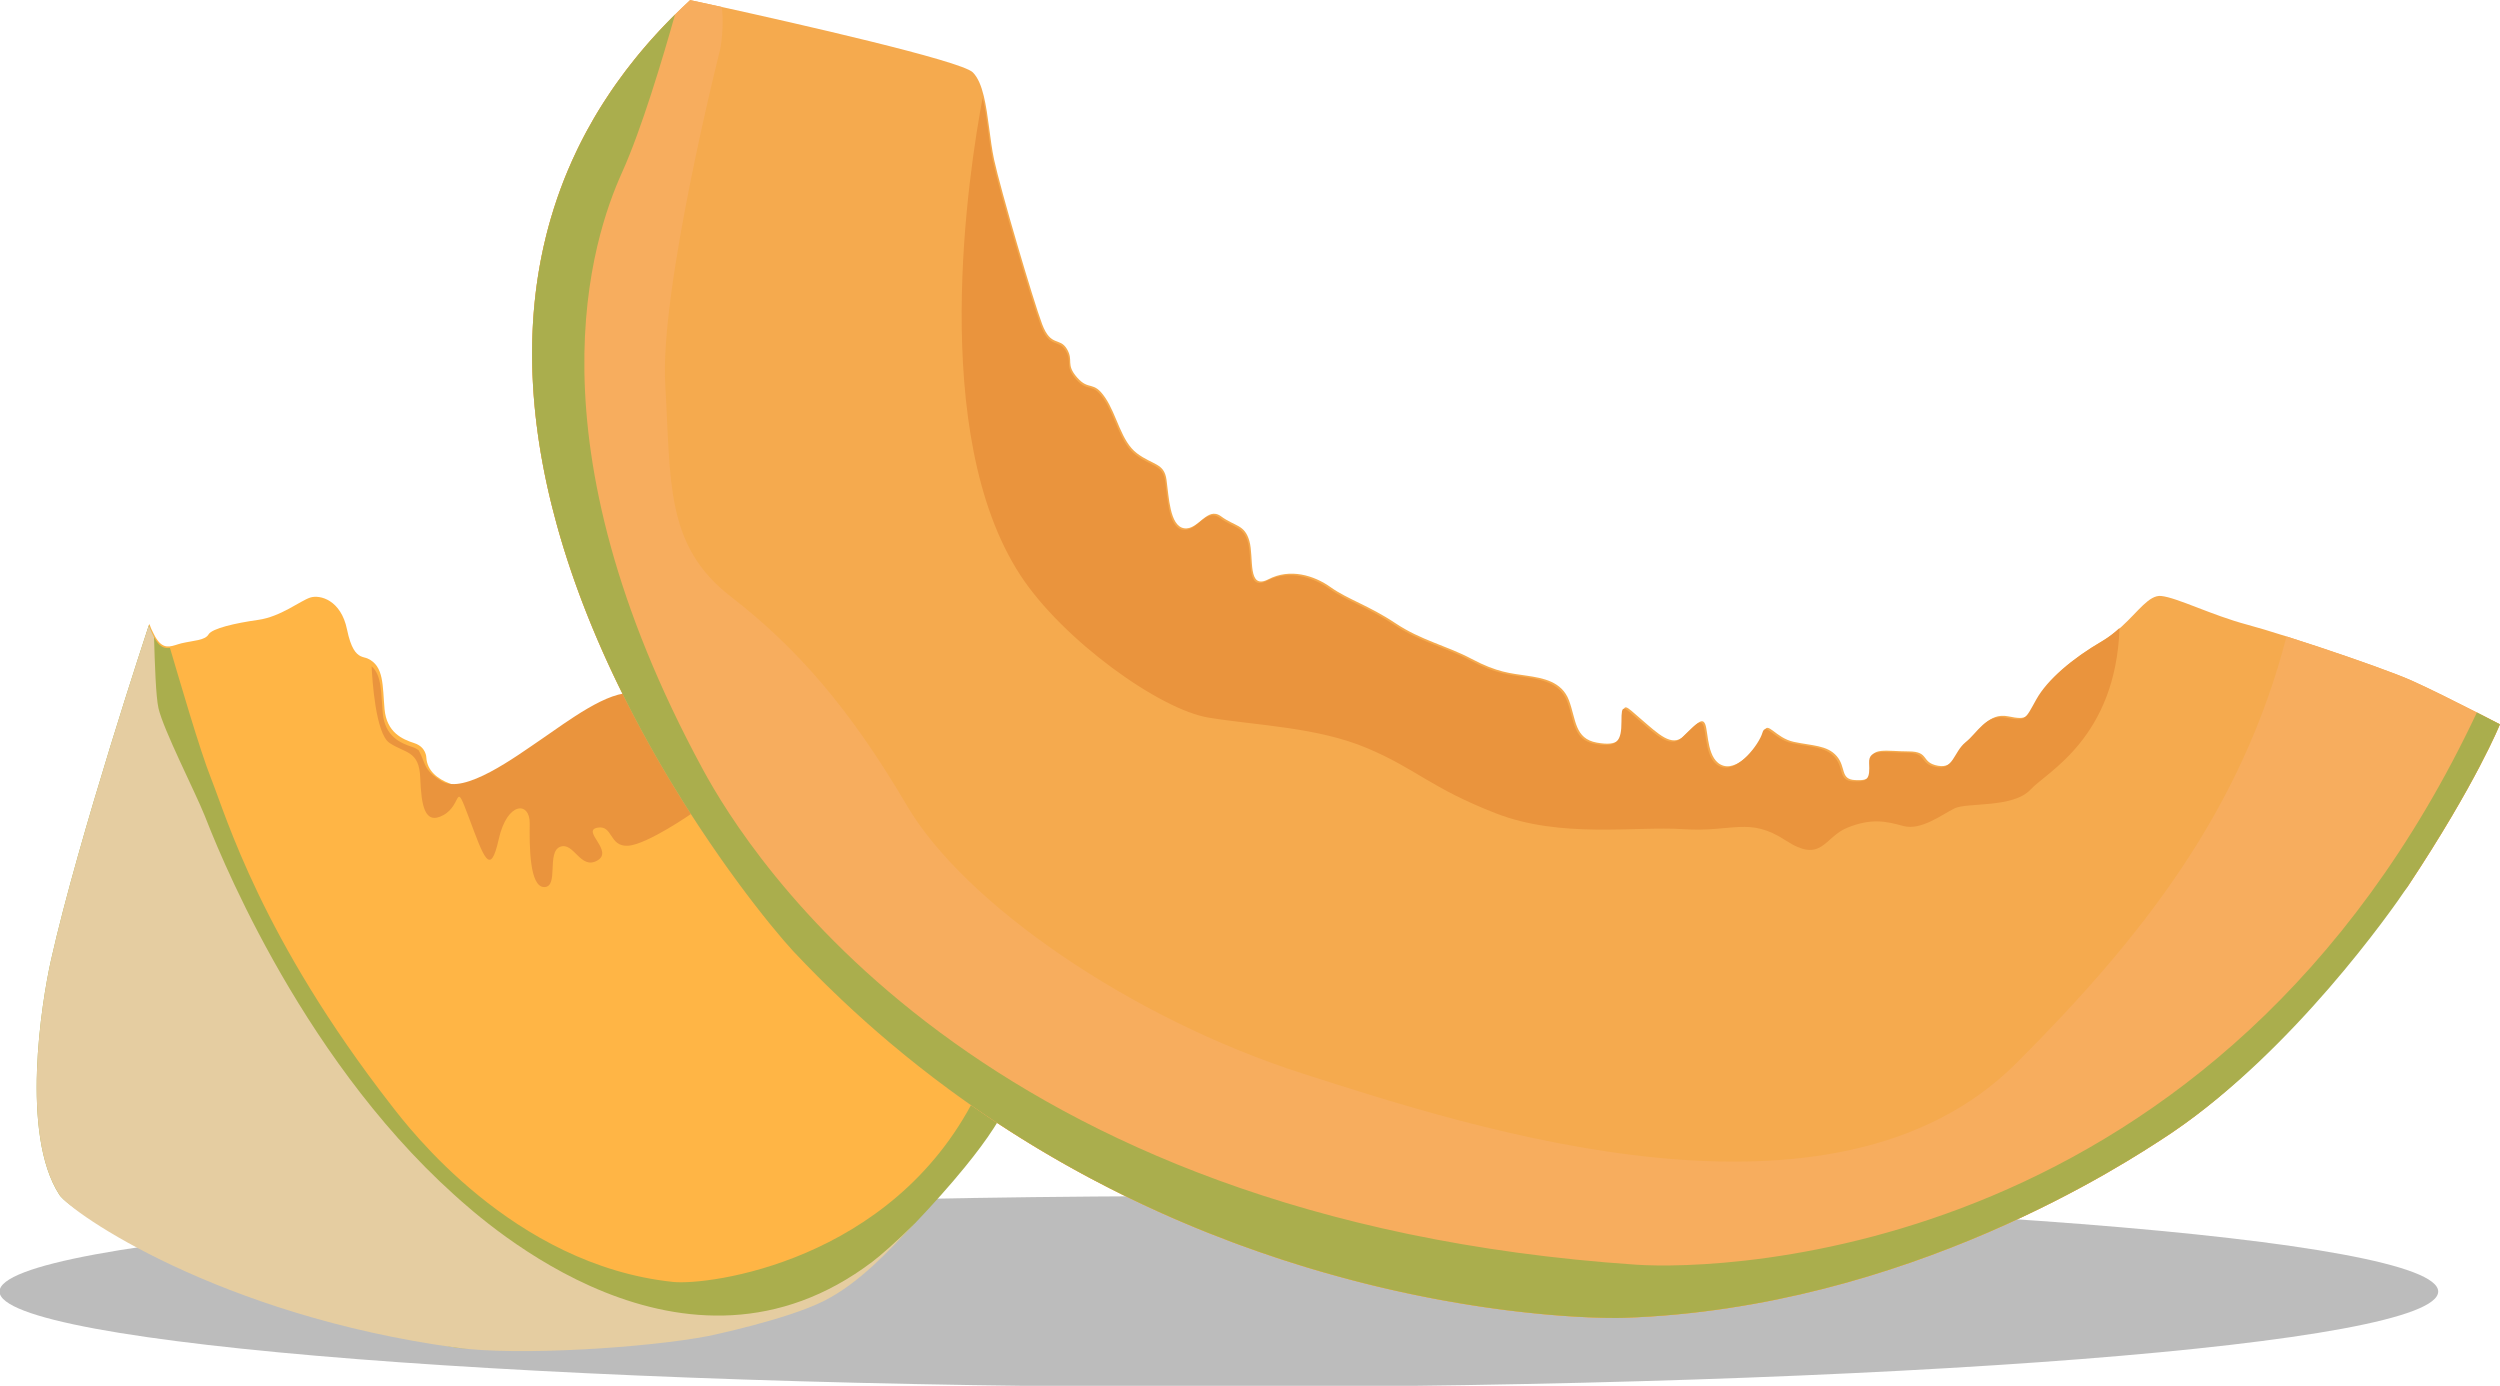
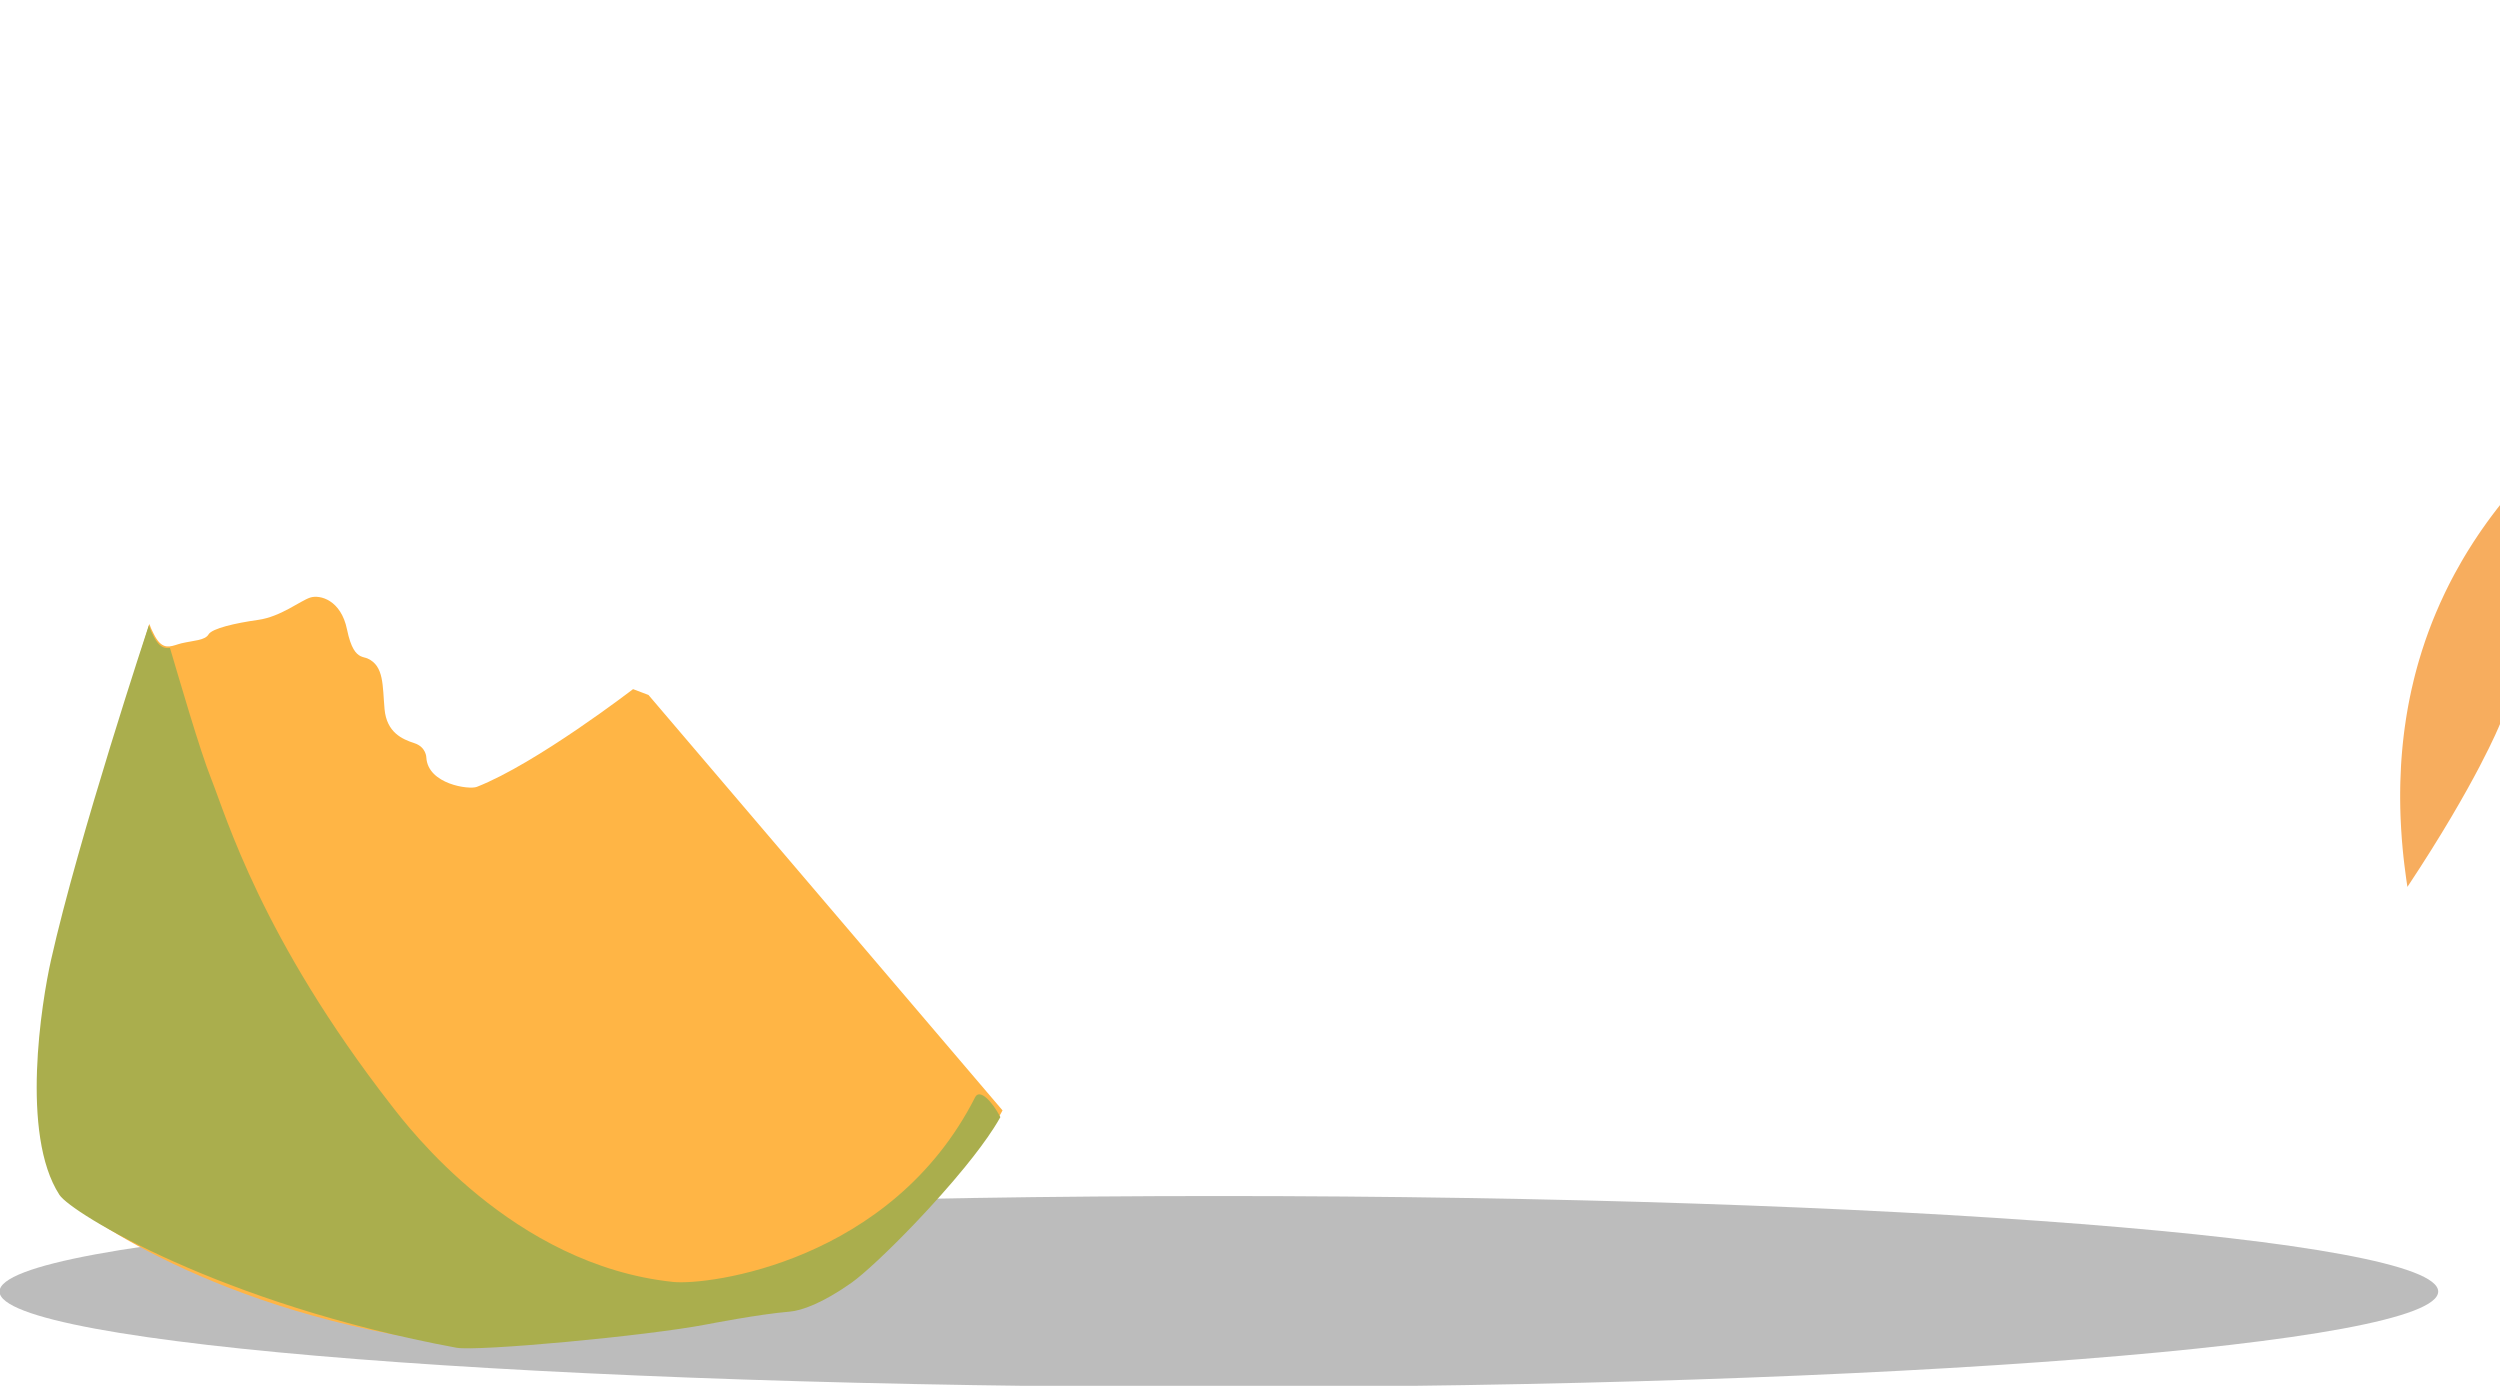
<svg xmlns="http://www.w3.org/2000/svg" width="5284.2" height="2929.1" version="1.1" viewBox="0 0 5284.2 2929.1">
  <g transform="matrix(1.333 0 0 -1.333 -691.24 4797.9)">
    <g transform="scale(.269)">
      <path d="m16300 5767.2c0-310.93-3217.9-563.02-7187.5-563.02-3969.6 0-7187.5 252.09-7187.5 563.02 0 310.94 3217.9 562.99 7187.5 562.99 3969.6 0 7187.5-252.05 7187.5-562.99" fill="#bcbcbc" />
    </g>
    <g transform="scale(.163)">
      <path d="m12934 11280c-4.8-9.2-9.7-18.5-14.9-27.9-18.4-33.4-39.6-68.6-63.2-105.4-74.5-116.2-172.9-247.4-283.6-383.1-148-181.6-318.1-371.2-482.2-543.3-258.6-270.78-502.5-498.38-623.7-583.66-279.1-196.37-482-269.38-599.4-279.01-299.2-24.72-806.2-124.05-806.2-124.05-589.09-113.67-2233.6-252.08-2439.2-227.41-2315.1 277.9-3751.4 1312.8-3865.3 1488.3-382.48 589.1-119 1886.6-28.73 2289.3 268.72 1198.8 907.56 3228.6 907.56 3228.6 15.92-48.9 23.5-59.3 39.01-91.6 20.02-41.7 39.72-70.7 59.33-90.6 32.15-32.3 64.14-39.8 97.02-36.8 37.62 3.6 76.37 20.8 117.76 30.7 117.12 27.4 227.42 27.4 261.82 86.1 34.48 58.6 261.82 110.2 482.32 141.2 220.49 31 409.96 186 506.45 217.1 96.44 31 299.75-24.2 358.27-310.1 37.73-184.2 87.42-238.3 132.45-260 24.85-12 48.22-14 67.36-22.5 161.9-72.3 144.73-265.3 165.34-492.7 20.67-227.3 172.26-292.8 289.38-330.7 117.18-37.9 117.18-141.2 117.18-141.2 16.07-258.4 415.69-313.7 491.03-284.2 580.41 227.4 1519.8 950.8 1519.8 950.8l149.99-56.7 357.54-419.5 3056.9-3586.6 29.9-35.1" fill="#ffb545" />
    </g>
    <g transform="scale(.16)">
      <path d="m13155 11425c-18.7-33.9-40.2-69.8-64.3-107.2-75.8-118.3-175.8-251.9-288.5-390-150.7-184.7-323.8-377.7-490.9-552.8-263.1-275.6-511.3-507.26-634.6-594.04-284-199.85-490.6-274.15-610.1-283.95-304.4-25.1-820.4-126.24-820.4-126.24-599.5-115.62-2275.2-269.77-2482.3-231.44-2329.7 431.29-3817.8 1336-3933.7 1514.7-389.23 599.5-176.04 1914.8-84.18 2324.5 273.49 1220.1 970.32 3321.1 970.32 3321.1 16.21-49.8 33.97-86.5 51.29-118.7 55.85-103.5 104.02-111.7 157.93-106.7 88.43-296.5 294.72-1012.1 408.68-1297 147.25-368.2 494.86-1578.2 1788.1-3239.7 165.51-212.6 1199.2-1577.7 2787.4-1746 350.79-37.21 2166.8 197.17 2995.1 1830.1 43.9 86.7 164.7-33.9 250.3-196.6" fill="#aaae4d" />
    </g>
    <g transform="scale(.16)">
-       <path d="m11887 9991.8c78.8 59.54 240.8 200.44 424.3 383.64-263.1-275.6-550.5-594.04-905.5-772.85-370.1-186.36-1143.8-347.07-1143.8-347.07-599.5-115.69-1882.2-199.85-2498.1-115.75-2351.2 321.16-3817.8 1336-3933.7 1514.7-389.23 599.5-176.04 1914.8-84.18 2324.5 273.49 1220.1 970.32 3321.1 970.32 3321.1 16.21-49.8 35.5-85.8 51.29-118.7 7.61-270.4 18.33-589 43.37-701.7 47.29-213 362.9-828.3 457.55-1065s896.61-2340.2 2474.3-3760.2c308.05-277.2 2282.4-2072.1 4144.2-662.64" fill="#e5cda1" />
-     </g>
+       </g>
    <g transform="scale(.275)">
-       <path d="m16300 8912.1s-132.6-333.71-533.1-937.54c-113.5-122.36-658.3-939.25-1347.2-1409.7-5.5-3.82-11-7.53-16.5-11.24h-0.1c-11-7.46-22.1-14.8-33.2-22.04-204.1-132.94-1482.9-986.5-3118.9-1041.6-15.9-0.58-45.1-1.02-86-0.54-2.8 0.07-5.7 0.11-8.7 0.14-5.7 0.07-11.5 0.15-17.6 0.29-2.3 0.08-4.6 0.11-6.9 0.15h-0.5c-3.5 0.11-7 0.15-10.5 0.25-11.3 0.29-23.1 0.62-35.6 1.06h-0.3c-3.2 0.07-6.4 0.22-9.7 0.33-0.3 0-0.6 0.03-0.9 0.03-8.1 0.29-16.3 0.58-24.7 0.95-4.2 0.18-8.6 0.33-12.9 0.58-3.4 0.15-6.8 0.29-10.2 0.44-6.1 0.29-12.3 0.62-18.7 0.91-0.8 0.03-1.7 0.07-2.5 0.14-5.4 0.26-10.9 0.55-16.4 0.84-6.6 0.33-13.4 0.72-20.2 1.16-6.5 0.37-13.1 0.76-19.8 1.17-10.7 0.69-21.5 1.38-32.7 2.14-3.6 0.26-7.2 0.55-10.9 0.76-3.7 0.26-7.4 0.55-11.1 0.84-3.8 0.22-7.5 0.51-11.3 0.8-2.8 0.18-5.6 0.44-8.4 0.62-0.9 0.07-1.9 0.14-2.8 0.22-3.2 0.25-6.5 0.51-9.8 0.76-1.2 0.11-2.3 0.22-3.5 0.29-7.2 0.59-14.5 1.17-21.9 1.79-8 0.65-16 1.3-24.1 2.03-3.8 0.33-7.5 0.66-11.3 1.02-0.3 0-0.6 0.04-1 0.07-4.1 0.33-8.2 0.73-12.4 1.09-6.1 0.59-12.2 1.17-18.4 1.75-13.1 1.24-26.4 2.51-39.9 3.89-19.9 2-40.3 4.15-61.1 6.48-11.5 1.3-23.1 2.61-34.9 3.96-20.9 2.44-42.1 5.06-63.9 7.75-7.2 0.98-14.4 1.89-21.7 2.83-4.2 0.59-8.4 1.09-12.7 1.68-6.3 0.8-12.7 1.71-19.2 2.54-0.6 0.11-1.1 0.15-1.8 0.26-15.9 2.18-32.2 4.44-48.6 6.76-6.9 1.02-13.9 2-21 3.06-8.8 1.27-17.6 2.62-26.6 3.96-8.1 1.24-16.4 2.48-24.6 3.75-5.3 0.8-10.7 1.67-16 2.47-0.6 0.11-1.1 0.22-1.7 0.29-6 0.91-11.9 1.86-17.9 2.84-11.8 1.89-23.7 3.78-35.7 5.75-0.2 0.03-0.3 0.11-0.5 0.11-5.4 0.91-11 1.78-16.5 2.76-27.7 4.62-55.9 9.53-84.4 14.66-9.2 1.67-18.4 3.34-27.7 5.05-8 1.5-16.1 3.02-24.3 4.55-5.8 1.09-11.7 2.18-17.5 3.31-0.9 0.14-1.8 0.33-2.6 0.47-10 1.93-19.9 3.82-30 5.79-7.6 1.52-15.3 3.01-23 4.58-7.4 1.45-14.9 2.98-22.4 4.51-0.3 0.07-0.5 0.11-0.7 0.14-15.1 3.06-30.2 6.15-45.5 9.35-0.4 0.11-0.9 0.18-1.3 0.29-6.1 1.27-12.2 2.58-18.4 3.86-14.11 3.02-28.4 6.11-42.77 9.23-4.51 0.95-8.98 1.97-13.53 2.95-11.27 2.55-22.62 5.06-34.01 7.64-3.81 0.87-7.63 1.71-11.49 2.58-3.35 0.77-6.73 1.53-10.07 2.33-8.84 2-17.72 4.04-26.63 6.15-3.78 0.91-7.56 1.78-11.38 2.65-6.33 1.49-12.73 3.02-19.13 4.55-0.66 0.14-1.28 0.29-1.9 0.43-12.14 2.91-24.4 5.86-36.66 8.84-6.47 1.6-12.94 3.17-19.38 4.77-6.48 1.6-13.02 3.2-19.5 4.87-12.76 3.2-25.53 6.4-38.4 9.68-0.48 0.14-1.02 0.29-1.53 0.43-12.91 3.27-25.86 6.62-38.88 10.04-6.59 1.75-13.24 3.49-19.9 5.27-8.91 2.33-17.82 4.7-26.77 7.13-9.09 2.44-18.22 4.91-27.35 7.42-8.95 2.44-17.93 4.91-26.91 7.46-7.06 1.89-14.19 3.89-21.28 5.89-12.95 3.64-26.01 7.35-39.14 11.13-7.16 2.04-14.33 4.15-21.53 6.22-11.64 3.35-23.24 6.76-34.91 10.26-8.7 2.54-17.32 5.09-25.97 7.71-6.91 2.11-13.9 4.22-20.81 6.29-7.89 2.4-15.82 4.84-23.71 7.24-33.86 10.4-68.02 21.17-102.39 32.33-7.09 2.33-14.15 4.62-21.24 6.95-7.09 2.29-14.22 4.62-21.35 7.02-68.63 22.73-138.24 46.88-208.7 72.7-10.07 3.68-20.11 7.39-30.22 11.17-3.82 1.38-7.64 2.8-11.42 4.26-3.24 1.16-6.55 2.4-9.82 3.63-44.05 16.51-88.31 33.61-132.86 51.39-6.84 2.73-13.61 5.42-20.37 8.15-17.02 6.8-34.01 13.71-51.03 20.73-2.26 0.91-4.55 1.86-6.77 2.8-3.81 1.53-7.6 3.1-11.34 4.7-25.36 10.51-50.81 21.24-76.31 32.15-7.97 3.38-15.86 6.84-23.82 10.29-4.19 1.82-8.44 3.64-12.7 5.49-4.33 1.89-8.65 3.75-12.98 5.68-18.37 8.03-36.77 16.18-55.14 24.44-7.02 3.13-14.08 6.33-21.13 9.53-22.88 10.33-45.83 20.88-68.82 31.6-7.67 3.57-15.34 7.13-23.02 10.77-23.02 10.8-46.08 21.82-69.18 33.03-13.78 6.65-27.57 13.38-41.39 20.14-9.53 4.73-19.09 9.5-28.73 14.26-7.49 3.79-15.02 7.53-22.48 11.31-7.75 3.86-15.49 7.79-23.24 11.71-7.75 3.9-15.46 7.86-23.24 11.86-23.24 11.93-46.52 24.04-69.83 36.34-7.71 4.03-15.46 8.14-23.21 12.29-1.78 0.95-3.56 1.89-5.38 2.84-13.13 7.02-26.26 14.11-39.39 21.2-8.08 4.4-16.11 8.8-24.12 13.17-8.07 4.4-16.07 8.8-24.11 13.24-7.78 4.29-15.57 8.65-23.31 12.98-7.79 4.33-15.53 8.66-23.32 13.06-7.74 4.36-15.53 8.77-23.31 13.2-15.57 8.8-31.1 17.75-46.63 26.77-15.6 9.02-31.17 18.11-46.74 27.32-15.13 8.94-30.33 17.96-45.5 27.06-0.36 0.29-0.8 0.54-1.23 0.76-7.79 4.69-15.57 9.38-23.35 14.11-7.82 4.77-15.57 9.5-23.39 14.26-15.6 9.57-31.24 19.2-46.77 28.91-7.35 4.59-14.66 9.17-22.01 13.79s-14.69 9.24-21.97 13.86c-0.94 0.62-1.85 1.23-2.8 1.82-7.82 4.94-15.6 9.96-23.42 14.94-15.64 10.04-31.21 20.12-46.85 30.34-6.65 4.36-13.34 8.76-20.07 13.13-8.55 5.67-17.21 11.42-25.83 17.13-8.11 5.38-16.15 10.76-24.18 16.18-7.79 5.24-15.61 10.52-23.35 15.79-11.9 8.04-23.79 16.15-35.68 24.37-11.9 8.14-23.75 16.33-35.65 24.62-7.38 5.2-14.76 10.33-22.15 15.53-8.29 5.86-16.62 11.71-24.91 17.64-8.37 5.89-16.66 11.82-24.95 17.79-6.69 4.8-13.42 9.67-20.08 14.51-7.78 5.6-15.57 11.2-23.31 16.91-7.64 5.6-15.31 11.17-22.95 16.8 0 0.04-0.04 0.04-0.04 0.04-113.51 83.66-226.56 172.58-338.65 267.11-93.4 78.78-186.11 161.42-277.88 248.2-27.49 26.04-54.95 52.45-82.3 79.21-9.13 8.91-18.26 17.9-27.32 26.88-9.09 9.02-18.22 18.08-27.28 27.17-45.39 45.43-90.49 91.95-135.3 139.49-0.98 1.12-2.04 2.21-3.13 3.34-2.11 2.29-4.33 4.73-6.65 7.24-13.42 14.55-30.01 33.17-49.36 55.68-2.62 2.99-5.24 6.04-7.89 9.21-42.12 49.21-96.28 115.22-158.76 196.04-5.2 6.69-10.44 13.49-15.71 20.36-5.35 6.99-10.73 14.04-16.23 21.24-8.11 10.7-16.33 21.54-24.69 32.67-0.04 0.03-0.07 0.14-0.11 0.18-8.26 10.95-16.66 22.22-25.13 33.64-0.11 0.15-0.22 0.29-0.33 0.47-5.71 7.64-11.46 15.39-17.2 23.28-17.54 23.83-35.47 48.52-53.83 74.05-5.93 8.37-12.04 16.88-18.15 25.5-3.09 4.36-6.22 8.8-9.42 13.28-5.71 8.14-11.53 16.4-17.39 24.69-3.49 5.02-6.98 10-10.51 15.06-32.01 45.79-64.81 93.95-98.17 144.17-3.7 5.57-7.41 11.17-11.09 16.77-4.14 6.18-8.25 12.44-12.4 18.73-5.06 7.71-10.15 15.53-15.24 23.39-10.29 15.78-20.66 31.79-30.99 47.97-10.47 16.37-21.02 32.96-31.61 49.76-3.81 6-7.56 12.04-11.38 18.15-22.8 36.41-45.68 73.72-68.67 111.84-3.82 6.4-7.67 12.77-11.49 19.17-14.51 24.29-29.1 48.95-43.61 73.9-1.67 2.88-3.31 5.71-4.98 8.62-1.68 2.88-3.39 5.75-5.02 8.62-1.24 2.22-2.51 4.37-3.75 6.55-3.89 6.62-7.67 13.24-11.49 19.93-3.82 6.66-7.68 13.35-11.46 20.04-3.78 6.73-7.6 13.46-11.42 20.22-3.82 6.73-7.64 13.5-11.46 20.3-15.96 28.44-31.82 57.25-47.61 86.34-3.05 5.68-6.14 11.35-9.16 17.1-3.78 6.91-7.49 13.86-11.17 20.8-3.23 5.97-6.4 11.97-9.56 17.97-3.06 5.71-6.11 11.46-9.13 17.2-6 11.32-11.9 22.66-17.82 34.05-5.39 10.33-10.73 20.73-16.04 31.09-5.75 11.13-11.42 22.23-17.03 33.39-0.72 1.42-1.41 2.8-2.14 4.22-3.82 7.5-7.57 15.06-11.35 22.59-11.09 22.19-22.11 44.48-33.02 66.96-0.15 0.29-0.3 0.62-0.44 0.91-4.77 9.82-9.53 19.64-14.26 29.5-5.45 11.45-10.95 22.87-16.37 34.4-0.54 1.09-1.05 2.22-1.52 3.31-4.59 9.6-9.13 19.28-13.64 29.03-5.1 10.91-10.15 21.86-15.21 32.88-5.01 10.98-10.07 22-15.02 33.06-4.58 10.11-9.09 20.26-13.64 30.4-3.92 8.91-7.89 17.86-11.85 26.85-2.69 6.18-5.42 12.4-8.11 18.62-3.6 8.29-7.17 16.58-10.77 24.87-4.8 11.17-9.57 22.37-14.29 33.61-4.08 9.68-8.15 19.39-12.19 29.17-1.34 3.13-2.69 6.33-3.96 9.5-0.51 1.27-1.06 2.5-1.57 3.78-3.53 8.58-7.05 17.2-10.58 25.86-4.11 10.07-8.18 20.15-12.26 30.3-0.07 0.18-0.14 0.43-0.22 0.61-1.16 2.8-2.25 5.68-3.38 8.48-2.69 6.69-5.35 13.38-7.96 20.11-1.24 3.16-2.48 6.29-3.71 9.46-3.89 9.89-7.75 19.86-11.61 29.82-1.6 4.18-3.23 8.44-4.87 12.66-3.42 9.02-6.84 18.07-10.29 27.17-3.86 10.29-7.75 20.69-11.57 31.1-0.11 0.21-0.14 0.4-0.22 0.65-0.11 0.29-0.25 0.62-0.36 0.91-4.55 12.33-9.06 24.73-13.53 37.13-4.58 12.7-9.09 25.43-13.57 38.19-3.85 11.06-7.74 22.12-11.53 33.25-0.29 0.8-0.58 1.6-0.87 2.47-3.75 11.02-7.53 22.11-11.24 33.17-4 11.89-7.96 23.86-11.86 35.83-1.96 6-3.92 11.96-5.82 17.96-3.05 9.35-6.07 18.81-9.02 28.19-2.98 9.39-5.89 18.8-8.87 28.19-1.6 5.31-3.24 10.55-4.8 15.82-2.8 9.06-5.53 18.11-8.26 27.24-2.69 9.02-5.42 18.15-8.04 27.24-1.81 6.14-3.56 12.14-5.3 18.24-2.33 8.1-4.66 16.3-6.95 24.4s-4.59 16.3-6.8 24.4c-9.68 34.9-18.92 70-27.72 105.3-1.45 5.8-2.94 11.8-4.36 17.7-2.04 8.2-4.04 16.5-6 24.7-1.97 8.1-3.86 16.3-5.79 24.5-0.07 0.3-0.18 0.8-0.29 1.2-1.85 8-3.71 16-5.53 24-1.31 5.8-2.62 11.7-3.89 17.5-1.2 5.3-2.4 10.6-3.53 15.9-2.65 12.2-5.23 24.4-7.78 36.7-1.16 5.5-2.33 11-3.42 16.5-1.27 6.2-2.51 12.5-3.82 18.8-1.67 8.5-3.38 17.2-4.98 25.7-0.98 4.8-1.86 9.6-2.73 14.3-1.05 5.4-2.04 10.8-3.05 16.2-2.29 12.6-4.59 25.1-6.73 37.6-1.09 6.3-2.18 12.6-3.24 18.9-1.38 8-2.65 16-3.93 24-1.34 8-2.58 16-3.89 24l-3.27 21.6c-1.24 8.3-2.48 16.6-3.68 24.9-0.14 1.2-0.32 2.2-0.47 3.4-1.09 7.7-2.14 15.4-3.2 23.1-0.65 4.8-1.27 9.7-1.89 14.4-0.84 6.2-1.64 12.3-2.4 18.5-0.33 2.8-0.66 5.5-1.06 8.2-0.54 4.7-1.12 9.6-1.71 14.4-0.98 8.2-1.92 16.3-2.83 24.5-0.88 7.6-1.75 15.1-2.55 22.7-1.09 10.6-2.18 21.2-3.2 31.7-0.62 6.4-1.24 12.8-1.78 19.1-0.26 2.9-0.55 5.7-0.76 8.6-0.55 5.5-0.99 11-1.46 16.4-0.29 3.3-0.54 6.6-0.8 9.8-0.51 6.5-1.05 13.1-1.53 19.6-0.73 9.1-1.34 18.3-1.96 27.5-0.37 5.5-0.69 11-1.02 16.5-0.36 4.3-0.58 8.7-0.84 13.1-0.18 2.9-0.32 5.7-0.47 8.5-0.84 14.9-1.56 29.7-2.18 44.6-0.4 8.7-0.73 17.5-1.02 26.2v0.3c-0.18 4.9-0.33 9.8-0.4 14.8-0.07 0.3-0.07 0.8-0.07 1.1-0.15 4.6-0.29 9.1-0.37 13.7-0.07 1.3-0.11 2.7-0.11 4.1-0.14 6.5-0.29 13-0.36 19.5-0.14 6.9-0.25 13.8-0.29 20.7-0.04 3.3-0.11 6.6-0.11 9.9-0.07 7.5-0.07 15-0.07 22.5 0 9.4 0.03 18.7 0.14 28 0.04 8.3 0.19 16.7 0.33 25.1 0.04 3.3 0.07 6.7 0.18 10.1 0.11 5.5 0.22 11 0.37 16.5 0.07 1.1 0.07 2.2 0.11 3.3 0.1 3.7 0.18 7.5 0.32 11.2 0.15 5.9 0.33 11.8 0.58 17.7v0.4c0.33 8.5 0.66 16.9 1.06 25.3 0.07 1.7 0.15 3.4 0.22 5.2 0.32 6.5 0.62 12.9 1.02 19.4 0.18 3.8 0.36 7.7 0.61 11.6 0.44 7.4 0.91 14.8 1.39 22.2v0.2c0.47 6.9 0.94 13.8 1.41 20.6 0.11 1.5 0.26 3 0.33 4.4 0.22 3 0.44 6 0.69 9 0.37 4.5 0.69 9 1.09 13.6v0.1c0.51 6.6 1.1 13.2 1.71 19.8 0.04 0.6 0.11 1.1 0.15 1.7 0.15 1.9 0.33 3.8 0.51 5.7 0.4 4.4 0.84 8.9 1.23 13.3 0.77 8 1.61 16 2.44 24 0.11 0.9 0.18 1.8 0.29 2.7 0.88 8.4 1.82 16.7 2.77 25 1.05 9.1 2.14 18.2 3.23 27.3 1.35 10.5 2.73 21 4.15 31.5 1.16 8.4 2.33 16.8 3.57 25.2 0.91 6.3 1.89 12.7 2.87 19.1 0.43 2.8 0.87 5.6 1.27 8.4 0.07 0.3 0.11 0.6 0.15 0.9 0.11 0.6 0.22 1.2 0.29 1.8 1.23 7.8 2.54 15.7 3.82 23.5 0.11 0.7 0.25 1.4 0.4 2.2 1.52 9.3 3.12 18.6 4.8 27.9 0.03 0.5 0.14 0.9 0.22 1.4 1.34 7.4 2.72 14.9 4.11 22.3 0.03 0.3 0.1 0.5 0.14 0.7 0.76 4.2 1.57 8.5 2.44 12.8 1.34 7.2 2.76 14.3 4.18 21.4 0 0.1 0 0.1 0.07 0.1 3.39 17 6.95 34 10.7 50.9 0.29 1.4 0.62 2.8 0.98 4.3 4 17.8 8.15 35.6 12.51 53.3 2.26 9.3 4.58 18.5 6.95 27.8 2.4 9.2 4.83 18.5 7.31 27.7 2.36 8.8 4.8 17.7 7.24 26.4 0.29 1.2 0.61 2.3 0.94 3.4 2.44 8.6 4.88 17.1 7.38 25.7 5.39 18.4 11.03 36.9 16.88 55.3 5.86 18.4 11.93 36.8 18.22 55.2 1.57 4.5 3.13 9.2 4.77 13.7 4.76 13.8 9.71 27.6 14.76 41.3 5.06 13.7 10.26 27.5 15.61 41.2 1.74 4.6 3.49 9.2 5.31 13.7 1.78 4.5 3.6 9.1 5.45 13.7 5.53 13.7 11.13 27.4 16.88 41 15.31 36.4 31.64 72.8 48.96 109 2.1 4.5 4.25 8.9 6.43 13.4 2.51 5.2 5.06 10.4 7.6 15.6 1.9 3.9 3.82 7.7 5.71 11.5 2.33 4.7 4.66 9.4 7.06 14.1 4.33 8.5 8.66 16.9 13.06 25.4 4.8 9.3 9.78 18.6 14.77 27.9 2.4 4.5 4.8 9 7.23 13.4 12.15 22.4 24.7 44.8 37.72 67.1 2.55 4.4 5.2 8.8 7.82 13.3s5.24 8.9 7.89 13.4l8 13.2c2.7 4.5 5.35 8.9 8.11 13.4 2.73 4.4 5.5 8.8 8.19 13.2 2.76 4.5 5.53 8.9 8.36 13.3 2.77 4.5 5.57 8.8 8.37 13.3 12.98 20.4 26.37 40.7 40.15 61.1 2.69 4 5.46 8.1 8.29 12.1 2.95 4.4 6.01 8.8 8.99 13.1 0.11 0.1 0.14 0.3 0.25 0.4 4.33 6.2 8.66 12.5 13.1 18.7 2.62 3.7 5.2 7.4 7.85 11 31.79 44.8 65.44 89.2 100.86 133.2 3.13 3.9 6.33 7.9 9.57 11.8 3.49 4.3 7.02 8.6 10.54 12.9 3.49 4.3 7.06 8.5 10.62 12.8 3.53 4.3 7.17 8.5 10.73 12.8 6.15 7.4 12.44 14.8 18.77 22.1 4.11 4.9 8.26 9.7 12.44 14.5 8.4 9.6 16.88 19.3 25.46 28.9 7.71 8.7 15.53 17.3 23.46 25.9 7.85 8.7 15.82 17.4 23.86 25.9 4 4.4 8.07 8.7 12.11 12.9 4.91 5.3 9.82 10.5 14.8 15.7 3.24 3.4 6.51 6.8 9.79 10.1 4.11 4.3 8.25 8.6 12.44 12.8 4.18 4.3 8.33 8.6 12.58 12.9 8.4 8.5 16.91 17 25.5 25.5 28.22 28 57.25 55.9 87.14 83.5 0 0 70.71-15.2 182.66-39.8 411.28-90.6 1379.8-309.5 1447.2-376.9 29.65-29.7 49.07-78.3 63.25-136.4 26.92-110 35.28-253.7 59.33-366 36.77-171.6 226.7-816.5 277.29-949.8 50.52-133.2 101.07-73.5 142.43-142.4 41.39-69-9.2-87.3 59.76-165.5 68.92-78.1 91.91-13.8 160.87-114.9 68.88-101.1 91.87-252.7 183.82-321.7 91.87-68.9 156.21-55.1 170.03-151.6 13.75-96.6 18.33-266.6 101.08-280.4 82.74-13.7 132.42 128.7 213.28 69 80.81-59.8 135.99-46 163.56-142.49 27.57-96.52-13.79-284.89 110.28-220.55 124.09 64.3 261.98 22.95 358.47-45.97 96.49-68.96 220.56-105.7 372.26-206.81 151.63-101.11 294.13-128.68 441.13-206.81 147.1-78.09 225.2-82.74 317.1-96.49 91.9-13.78 202.2-32.19 243.6-142.47 41.3-110.31 32.1-220.59 160.8-243.57 128.7-22.95 151.7 18.4 151.7 128.68 0 110.27 9.1 87.32 105.7 4.58 96.5-82.71 174.6-160.83 243.6-96.53 68.9 64.34 105.6 114.93 124 69 18.4-45.98 9.2-211.43 105.7-238.96 96.5-27.61 216 133.23 234.4 197.57s64.3-36.74 170-59.76c105.7-22.99 193-18.33 248.2-82.67 55.1-64.34 18.4-133.3 105.7-137.89 87.3-4.61 96.5 18.41 91.9 105.7-4.6 87.33 91.9 59.72 216 59.72s68.9-64.34 170-82.67c101.1-18.41 101.1 87.29 170 142.43 69 55.14 119.5 165.41 234.4 142.46 114.9-22.98 110.3-9.2 174.6 105.7 64.4 114.9 206.9 234.37 372.3 330.87 40.8 23.78 76.2 52.01 107.8 80.92 97 88.46 158.4 183.35 227.7 176.44 91.9-9.2 289.5-110.28 496.3-165.45 54.6-14.55 135-38.77 226.6-67.83 59.7-18.95 124.3-39.98 189.7-61.76 214-71.25 437.2-150.65 530.4-192.12 99-43.97 262.3-125.91 377.4-184.51 77.2-39.31 132.7-68.19 132.7-68.19" fill="#f5aa4e" />
-     </g>
+       </g>
    <g transform="scale(.156)">
-       <path d="m10364 14810s-463.1-323.2-657.08-333.9c-193.86-10.8-150.76 215.4-312.33 183-161.57-32.2 172.37-236.9 0-333.8-172.31-97-237.01 193.8-376.97 140-140.08-53.9-10.8-409.3-161.63-409.3-150.76 0-150.76 420.1-147.56 646.3 3.07 226.2-229.4 226.2-315.53-161.6-86.19-387.7-150.82-183.1-301.58 218.6-150.83 401.6-64.71 136.9-258.56 29.1-193.86-107.6-226.21 97-237.01 377-10.68 280.1-150.76 247.7-312.33 355.5-142.13 94.7-175.89 647.6-181.96 779.1 105.36-93.3 94.49-271.1 113.1-475.8 21.55-236.9 179.53-305.2 301.59-344.6 26.79-8.7 47.63-20.6 63.93-33.9 76.34-140.4 43.22-196 231.13-312.5 229.47-142.5 754 247.7 1023.3 430.7 250.31 170.3 677.53 498.8 931.74 461.9 19.24-2.7 37.47-7.6 54.54-14.8 123.14-51.8 261.01-359.6 367.01-650.5 103.1-283.2 176.2-550.5 176.2-550.5" fill="#ea943d" />
-     </g>
+       </g>
    <g transform="scale(.275)">
-       <path d="m16300 8912.1s-132.6-333.71-533.1-937.54c-114.5-123.34-667.1-952.31-1363.7-1421-11.1-7.46-22.2-14.8-33.3-22.04-204.1-132.94-1482.9-986.5-3118.9-1041.6-19.2-0.69-57.4-1.2-112.3-0.11-2.3 0.08-4.6 0.11-6.9 0.15-14.5 0.29-30 0.73-46.6 1.31-3.6 0.07-7.2 0.22-10.9 0.36-8.1 0.29-16.3 0.58-24.7 0.95-4.2 0.18-8.6 0.33-12.9 0.58-3.4 0.15-6.8 0.29-10.2 0.44-6.1 0.29-12.3 0.62-18.7 0.91-12.6 0.61-25.6 1.31-39.1 2.14-6.5 0.37-13.1 0.76-19.8 1.17-10.7 0.69-21.5 1.38-32.7 2.14-3.6 0.26-7.2 0.55-10.9 0.76-3.7 0.26-7.4 0.55-11.1 0.84-3.8 0.22-7.5 0.51-11.3 0.8-2.8 0.18-5.6 0.44-8.4 0.62-5.4 0.44-10.7 0.8-16.1 1.27-7.2 0.59-14.5 1.17-21.9 1.79-8 0.65-16 1.3-24.1 2.03-3.8 0.33-7.5 0.66-11.3 1.02-0.3 0-0.6 0.04-1 0.07-4.1 0.33-8.2 0.73-12.4 1.09-37.9 3.5-77.7 7.5-119.4 12.12-11.5 1.3-23.1 2.58-34.9 3.96-20.9 2.44-42.1 5.06-63.9 7.75-7.2 0.98-14.4 1.89-21.7 2.83-4.2 0.59-8.4 1.09-12.7 1.68-6.9 0.91-13.9 1.85-21 2.8-15.9 2.18-32.2 4.44-48.6 6.76-6.9 1.02-13.9 2-21 3.06-8.8 1.27-17.6 2.62-26.6 3.96-8.1 1.24-16.4 2.48-24.6 3.75-23.5 3.63-47.4 7.46-71.8 11.46-5.4 0.91-11 1.78-16.5 2.76-27.7 4.62-55.9 9.53-84.4 14.66-9.2 1.67-18.4 3.34-27.7 5.05-8 1.5-16.1 3.02-24.3 4.55-5.8 1.09-11.7 2.18-17.5 3.31-0.9 0.14-1.8 0.33-2.6 0.47-10 1.93-19.9 3.82-30 5.79-30.5 6-61.5 12.29-92.9 18.87-6.1 1.27-12.2 2.58-18.4 3.86-29.71 6.33-59.83 12.91-90.31 19.82-3.81 0.87-7.63 1.71-11.49 2.58-3.35 0.77-6.73 1.53-10.07 2.33-8.81 2-17.72 4.04-26.63 6.15-3.78 0.91-7.56 1.78-11.38 2.65-6.33 1.49-12.73 3.02-19.13 4.55-0.66 0.14-1.28 0.29-1.9 0.43-12.14 2.91-24.4 5.86-36.66 8.84-6.47 1.6-12.94 3.17-19.38 4.77-6.48 1.6-13.02 3.2-19.5 4.87-26.08 6.47-52.34 13.2-78.81 20.15-6.59 1.75-13.24 3.49-19.9 5.27-46.48 12.3-93.69 25.28-141.45 39.03-7.16 2.04-14.33 4.15-21.53 6.22-11.64 3.35-23.24 6.76-34.91 10.26-8.7 2.54-17.32 5.09-25.97 7.71-55.36 16.66-111.44 34.19-168.15 52.81-7.09 2.29-14.22 4.62-21.35 7.02-78.45 25.97-158.17 53.83-238.92 83.87-7.06 2.58-14.15 5.24-21.24 7.89-44.05 16.51-88.31 33.61-132.86 51.39-6.84 2.73-13.61 5.42-20.37 8.15-17.02 6.8-34.01 13.71-51.03 20.73-6.08 2.48-12.11 5.02-18.11 7.5-37.47 15.53-75.07 31.49-112.83 47.93-4.33 1.89-8.65 3.75-12.98 5.68-18.37 8.03-36.77 16.18-55.14 24.44-7.02 3.13-14.08 6.33-21.13 9.53-122.1 55.25-245.62 115.44-369.93 181.02-7.71 4.03-15.46 8.14-23.21 12.29-1.78 0.95-3.56 1.89-5.38 2.84-13.13 7.02-26.26 14.11-39.39 21.2-16.11 8.73-32.19 17.57-48.23 26.41-7.78 4.29-15.57 8.65-23.31 12.98-7.79 4.33-15.53 8.66-23.32 13.06-7.74 4.36-15.53 8.77-23.31 13.2-15.57 8.8-31.1 17.75-46.63 26.77-15.6 9.02-31.17 18.11-46.74 27.32-15.13 8.94-30.33 17.96-45.5 27.06-0.36 0.29-0.8 0.54-1.23 0.76-7.79 4.69-15.57 9.38-23.35 14.11-7.82 4.77-15.57 9.5-23.39 14.26-15.6 9.57-31.24 19.2-46.77 28.91-14.66 9.17-29.36 18.41-43.98 27.65-0.94 0.62-1.85 1.23-2.8 1.82-7.82 4.94-15.6 9.96-23.42 14.94-15.64 10.04-31.21 20.12-46.85 30.34-15.31 10-30.58 20.11-45.9 30.26-8.11 5.38-16.15 10.76-24.18 16.18-7.79 5.24-15.61 10.52-23.35 15.79-23.79 16.11-47.58 32.44-71.33 48.99-7.38 5.2-14.76 10.33-22.15 15.53-16.62 11.71-33.28 23.5-49.86 35.43-6.69 4.8-13.42 9.67-20.08 14.51-7.78 5.6-15.57 11.27-23.31 16.91-7.64 5.6-15.31 11.17-22.95 16.8 0 0.04-0.04 0.04-0.04 0.04-443.58 388.56-908.88 845.78-1323.2 1344-32.01 45.79-64.81 93.95-98.17 144.17-3.7 5.57-7.41 11.17-11.09 16.77-4.14 6.18-8.25 12.44-12.4 18.73-5.06 7.71-10.15 15.53-15.24 23.39-46.96 72.01-94.71 148.1-142.65 227.72-3.82 6.4-7.67 12.77-11.49 19.17-14.51 24.29-29.1 48.95-43.61 73.9-3.31 5.71-6.73 11.5-10 17.24-12.77 22.04-25.5 44.23-38.12 66.74-3.82 6.73-7.64 13.5-11.46 20.3-15.96 28.44-31.82 57.25-47.61 86.34-10 18.52-20 37.1-29.89 55.87-9.06 16.99-18.04 34.04-26.95 51.25-5.39 10.33-10.73 20.73-16.04 31.09-5.75 11.13-11.42 22.23-17.03 33.39-4.54 8.91-9.02 17.86-13.49 26.81-11.09 22.19-22.11 44.48-33.02 66.96-4.91 10.11-9.83 20.26-14.7 30.41-5.45 11.45-10.95 22.87-16.37 34.4-5.05 10.73-10.11 21.5-15.16 32.34-5.1 10.91-10.15 21.86-15.21 32.88-5.01 10.98-10.07 22-15.02 33.06-4.58 10.11-9.09 20.26-13.64 30.4-10.36 23.32-20.62 46.78-30.73 70.34-4.8 11.21-9.57 22.41-14.29 33.61-4.08 9.68-8.15 19.39-12.19 29.17-1.34 3.13-2.69 6.33-3.96 9.5-4.04 9.85-8.11 19.71-12.15 29.64-4.18 10.29-8.33 20.58-12.48 30.91-5.05 12.62-10.11 25.32-15.05 38.05-3.89 9.89-7.75 19.86-11.61 29.82-1.6 4.18-3.23 8.44-4.87 12.66-3.42 9.02-6.84 18.07-10.29 27.17-3.93 10.55-7.9 21.13-11.79 31.75-9.34 25.31-18.51 50.7-27.46 76.23-3.85 11.06-7.74 22.12-11.53 33.25-0.29 0.8-0.58 1.6-0.87 2.47-3.75 11.02-7.53 22.11-11.24 33.17-4 11.89-7.96 23.86-11.86 35.83-1.96 6-3.92 11.96-5.82 17.96-6.1 18.73-12 37.58-17.89 56.38-1.6 5.31-3.24 10.55-4.8 15.82-5.57 18.11-11.02 36.26-16.3 54.48-1.81 6.14-3.56 12.14-5.3 18.24-18.74 65-36.05 130.5-51.83 196.5-1.97 8.1-3.86 16.3-5.79 24.5-0.07 0.3-0.18 0.8-0.29 1.2-1.85 8-3.71 16-5.53 24-5.27 23.3-10.36 46.7-15.2 70.1-1.16 5.5-2.33 11-3.42 16.5-1.27 6.2-2.51 12.5-3.82 18.8-1.67 8.5-3.38 17.2-4.98 25.7-0.98 4.8-1.86 9.6-2.73 14.3-1.05 5.4-2.04 10.8-3.05 16.2-2.29 12.6-4.59 25.1-6.73 37.6-1.09 6.3-2.18 12.6-3.24 18.9-2.69 16-5.27 32-7.82 48l-3.27 21.6c-1.24 8.3-2.48 16.6-3.68 24.9-3.85 27.3-7.49 54.6-10.73 82-0.98 8.2-1.92 16.3-2.83 24.5-0.88 7.6-1.75 15.1-2.55 22.7-1.09 10.6-2.18 21.2-3.2 31.7-0.62 6.4-1.24 12.8-1.78 19.1-1.06 11.6-2.11 23.2-3.02 34.8-0.51 6.5-1.05 13.1-1.53 19.6-2.76 36.7-4.94 73.4-6.47 110.2-0.4 8.7-0.73 17.5-1.02 26.2-0.18 5.4-0.36 10.8-0.47 16.2-0.15 4.6-0.29 9.1-0.37 13.7-0.07 1.3-0.11 2.7-0.11 4.1-0.14 6.5-0.29 13-0.36 19.5-0.14 6.9-0.25 13.8-0.29 20.7-0.04 3.3-0.11 6.6-0.11 9.9-0.07 7.5-0.07 15-0.07 22.5 0 9.4 0.03 18.7 0.14 28 0.04 8.3 0.19 16.7 0.33 25.1 0.04 3.3 0.07 6.7 0.18 10.1 0.11 6.6 0.29 13.2 0.48 19.8 0.8 30.3 2.03 60.5 3.81 90.8 0.44 7.4 0.91 14.8 1.39 22.2v0.2c0.47 6.9 0.94 13.8 1.41 20.6 0.11 1.5 0.26 3 0.33 4.4 0.22 3 0.44 6 0.69 9 0.37 4.5 0.69 9 1.09 13.6 0.59 7.2 1.21 14.4 1.86 21.6 0.15 1.9 0.33 3.8 0.51 5.7 0.4 4.4 0.84 8.9 1.23 13.3 0.77 8 1.61 16 2.44 24 0.95 9.3 1.97 18.5 3.06 27.7 1.05 9.1 2.14 18.2 3.23 27.3 1.35 10.5 2.73 21 4.15 31.5 2.44 17.6 4.98 35.2 7.71 52.7 0.07 0.3 0.11 0.6 0.15 0.9 1.34 8.5 2.69 16.9 4.11 25.3 0.11 0.7 0.25 1.4 0.4 2.2 1.52 9.3 3.12 18.6 4.8 27.9 0.03 0.5 0.14 0.9 0.22 1.4 1.34 7.4 2.72 14.9 4.11 22.3 2.14 11.7 4.43 23.3 6.76 34.9 3.46 17 7.02 34 10.77 51 0.29 1.4 0.62 2.8 0.98 4.3 4 17.8 8.15 35.6 12.51 53.3 2.26 9.3 4.58 18.5 6.95 27.8 2.4 9.2 4.83 18.5 7.31 27.7 2.36 8.8 4.8 17.7 7.24 26.4 0.29 1.2 0.61 2.3 0.94 3.4 2.44 8.6 4.88 17.1 7.38 25.7 5.39 18.4 11.03 36.9 16.88 55.3 5.86 18.4 11.93 36.8 18.22 55.2 1.57 4.5 3.13 9.2 4.77 13.7 4.8 13.8 9.71 27.6 14.76 41.3 5.06 13.7 10.26 27.5 15.61 41.2 1.74 4.6 3.49 9.2 5.31 13.7 1.78 4.5 3.6 9.1 5.45 13.7 5.53 13.7 11.13 27.4 16.88 41 15.31 36.4 31.64 72.8 48.96 109 2.1 4.5 4.25 8.9 6.43 13.4 6.66 13.8 13.46 27.5 20.37 41.2 4.33 8.5 8.66 16.9 13.06 25.4 4.8 9.3 9.78 18.6 14.77 27.9 2.4 4.5 4.8 9 7.23 13.4 12.15 22.4 24.7 44.8 37.72 67.1 2.55 4.4 5.2 8.8 7.82 13.3 2.55 4.5 5.24 8.9 7.89 13.4l8 13.2c2.7 4.5 5.35 8.9 8.11 13.4 2.73 4.4 5.5 8.8 8.19 13.2 18.22 29.3 37.13 58.6 56.88 87.7 2.69 4 5.46 8.1 8.29 12.1 3.02 4.5 6.15 9 9.24 13.5 37.94 54.8 78.53 109.1 121.81 162.9 10.11 12.5 20.33 25 30.73 37.5 3.53 4.3 7.17 8.5 10.73 12.8 6.15 7.4 12.44 14.8 18.77 22.1 4.11 4.9 8.26 9.7 12.44 14.5 8.4 9.6 16.88 19.3 25.46 28.9 7.71 8.7 15.53 17.3 23.46 25.9 7.78 8.7 15.75 17.3 23.86 25.9 4 4.4 8.07 8.7 12.11 12.9 4.91 5.3 9.82 10.5 14.8 15.7 3.24 3.4 6.51 6.8 9.79 10.1 4.11 4.3 8.25 8.6 12.44 12.8 4.18 4.3 8.33 8.6 12.58 12.9 8.4 8.5 16.91 17 25.5 25.5 28.22 28 57.25 55.9 87.14 83.5 0 0 70.71-15.2 182.66-39.8 14.84-124.6-9.06-242.1-9.06-242.1s-350.14-1384.8-317.05-1936.3c33.18-551.4-3.6-925.71 376.34-1219.9 379.86-294.06 686.25-642.79 1017.2-1206.5 330.87-563.68 1286.7-1225.4 2279.4-1544.1 992.58-318.65 3063.7-994.72 4117.6 59.21 730.2 730.15 1299 1460.4 1557.8 2460.3 59.7-18.95 124.3-39.98 189.7-61.76 214-71.25 437.2-150.65 530.4-192.12 99-43.97 262.3-125.91 377.4-184.51 77.2-39.31 132.7-68.19 132.7-68.19" fill="#f7ad5e" />
+       <path d="m16300 8912.1s-132.6-333.71-533.1-937.54l-3.27 21.6c-1.24 8.3-2.48 16.6-3.68 24.9-3.85 27.3-7.49 54.6-10.73 82-0.98 8.2-1.92 16.3-2.83 24.5-0.88 7.6-1.75 15.1-2.55 22.7-1.09 10.6-2.18 21.2-3.2 31.7-0.62 6.4-1.24 12.8-1.78 19.1-1.06 11.6-2.11 23.2-3.02 34.8-0.51 6.5-1.05 13.1-1.53 19.6-2.76 36.7-4.94 73.4-6.47 110.2-0.4 8.7-0.73 17.5-1.02 26.2-0.18 5.4-0.36 10.8-0.47 16.2-0.15 4.6-0.29 9.1-0.37 13.7-0.07 1.3-0.11 2.7-0.11 4.1-0.14 6.5-0.29 13-0.36 19.5-0.14 6.9-0.25 13.8-0.29 20.7-0.04 3.3-0.11 6.6-0.11 9.9-0.07 7.5-0.07 15-0.07 22.5 0 9.4 0.03 18.7 0.14 28 0.04 8.3 0.19 16.7 0.33 25.1 0.04 3.3 0.07 6.7 0.18 10.1 0.11 6.6 0.29 13.2 0.48 19.8 0.8 30.3 2.03 60.5 3.81 90.8 0.44 7.4 0.91 14.8 1.39 22.2v0.2c0.47 6.9 0.94 13.8 1.41 20.6 0.11 1.5 0.26 3 0.33 4.4 0.22 3 0.44 6 0.69 9 0.37 4.5 0.69 9 1.09 13.6 0.59 7.2 1.21 14.4 1.86 21.6 0.15 1.9 0.33 3.8 0.51 5.7 0.4 4.4 0.84 8.9 1.23 13.3 0.77 8 1.61 16 2.44 24 0.95 9.3 1.97 18.5 3.06 27.7 1.05 9.1 2.14 18.2 3.23 27.3 1.35 10.5 2.73 21 4.15 31.5 2.44 17.6 4.98 35.2 7.71 52.7 0.07 0.3 0.11 0.6 0.15 0.9 1.34 8.5 2.69 16.9 4.11 25.3 0.11 0.7 0.25 1.4 0.4 2.2 1.52 9.3 3.12 18.6 4.8 27.9 0.03 0.5 0.14 0.9 0.22 1.4 1.34 7.4 2.72 14.9 4.11 22.3 2.14 11.7 4.43 23.3 6.76 34.9 3.46 17 7.02 34 10.77 51 0.29 1.4 0.62 2.8 0.98 4.3 4 17.8 8.15 35.6 12.51 53.3 2.26 9.3 4.58 18.5 6.95 27.8 2.4 9.2 4.83 18.5 7.31 27.7 2.36 8.8 4.8 17.7 7.24 26.4 0.29 1.2 0.61 2.3 0.94 3.4 2.44 8.6 4.88 17.1 7.38 25.7 5.39 18.4 11.03 36.9 16.88 55.3 5.86 18.4 11.93 36.8 18.22 55.2 1.57 4.5 3.13 9.2 4.77 13.7 4.8 13.8 9.71 27.6 14.76 41.3 5.06 13.7 10.26 27.5 15.61 41.2 1.74 4.6 3.49 9.2 5.31 13.7 1.78 4.5 3.6 9.1 5.45 13.7 5.53 13.7 11.13 27.4 16.88 41 15.31 36.4 31.64 72.8 48.96 109 2.1 4.5 4.25 8.9 6.43 13.4 6.66 13.8 13.46 27.5 20.37 41.2 4.33 8.5 8.66 16.9 13.06 25.4 4.8 9.3 9.78 18.6 14.77 27.9 2.4 4.5 4.8 9 7.23 13.4 12.15 22.4 24.7 44.8 37.72 67.1 2.55 4.4 5.2 8.8 7.82 13.3 2.55 4.5 5.24 8.9 7.89 13.4l8 13.2c2.7 4.5 5.35 8.9 8.11 13.4 2.73 4.4 5.5 8.8 8.19 13.2 18.22 29.3 37.13 58.6 56.88 87.7 2.69 4 5.46 8.1 8.29 12.1 3.02 4.5 6.15 9 9.24 13.5 37.94 54.8 78.53 109.1 121.81 162.9 10.11 12.5 20.33 25 30.73 37.5 3.53 4.3 7.17 8.5 10.73 12.8 6.15 7.4 12.44 14.8 18.77 22.1 4.11 4.9 8.26 9.7 12.44 14.5 8.4 9.6 16.88 19.3 25.46 28.9 7.71 8.7 15.53 17.3 23.46 25.9 7.78 8.7 15.75 17.3 23.86 25.9 4 4.4 8.07 8.7 12.11 12.9 4.91 5.3 9.82 10.5 14.8 15.7 3.24 3.4 6.51 6.8 9.79 10.1 4.11 4.3 8.25 8.6 12.44 12.8 4.18 4.3 8.33 8.6 12.58 12.9 8.4 8.5 16.91 17 25.5 25.5 28.22 28 57.25 55.9 87.14 83.5 0 0 70.71-15.2 182.66-39.8 14.84-124.6-9.06-242.1-9.06-242.1s-350.14-1384.8-317.05-1936.3c33.18-551.4-3.6-925.71 376.34-1219.9 379.86-294.06 686.25-642.79 1017.2-1206.5 330.87-563.68 1286.7-1225.4 2279.4-1544.1 992.58-318.65 3063.7-994.72 4117.6 59.21 730.2 730.15 1299 1460.4 1557.8 2460.3 59.7-18.95 124.3-39.98 189.7-61.76 214-71.25 437.2-150.65 530.4-192.12 99-43.97 262.3-125.91 377.4-184.51 77.2-39.31 132.7-68.19 132.7-68.19" fill="#f7ad5e" />
    </g>
    <g transform="scale(.238)">
-       <path d="m16300 10939c-25-732-485.9-959.8-591.4-1074.8-116.7-127.39-424.4-84.9-509.3-127.39-84.9-42.41-222.8-148.52-339.5-116.69s-212.2 53.03-371.4-10.62c-159.2-63.66-169.8-244.04-413.8-84.86-244.1 159.14-350.2 53.03-679.1 74.24-328.9 21.24-817-63.66-1252.1 106.14-435 169.72-530.5 297.13-859.4 435.03-329 138-721.5 148.6-1050.5 201.6-328.91 53-975.04 518.8-1255.6 947.9-616.95 943.5-344.44 2693.6-252.44 3181.3 31.07-126.9 40.73-292.9 68.48-422.5 42.45-198.1 261.72-942.6 320.13-1096.5 58.32-153.8 116.68-84.9 164.43-164.4 47.78-79.6-10.63-100.8 68.98-191 79.57-90.2 106.11-15.9 185.72-132.6 79.53-116.8 106.06-291.9 212.21-371.4 106.06-79.6 180.34-63.7 196.3-175.1 15.87-111.5 21.16-307.7 116.65-323.7 95.6-15.8 152.9 148.6 246.3 79.6 93.3-68.9 157-53 188.8-164.4 31.8-111.5-15.9-328.9 127.3-254.6 143.3 74.2 302.4 26.4 413.8-53.1 111.4-79.6 254.7-122 429.8-238.8 175-116.7 339.5-148.5 509.3-238.7 169.7-90.2 259.9-95.5 366-111.4s233.5-37.2 281.2-164.5c47.8-127.3 37.2-254.6 185.7-281.2 148.6-26.5 175.1 21.3 175.1 148.6s10.6 100.8 122 5.3 201.6-185.7 281.2-111.5c79.6 74.3 122 132.7 143.2 79.7 21.2-53.1 10.7-244.1 122.1-275.9 111.4-31.86 249.3 153.8 270.5 228.1 21.3 74.3 74.3-42.4 196.3-69 122.1-26.5 222.9-21.2 286.5-95.4 63.7-74.3 21.3-153.92 122-159.21 100.9-5.34 111.5 21.24 106.2 122.01-5.3 100.8 106.1 69 249.3 69 143.3 0 79.6-74.3 196.3-95.5 116.8-21.24 116.8 100.8 196.3 164.4 79.6 63.7 137.9 191 270.6 164.5 132.6-26.5 127.3-10.6 201.5 122 74.3 132.7 238.8 270.6 429.8 382 47.1 27.5 88 60 124.5 93.4" fill="#ea943d" />
-     </g>
+       </g>
    <g transform="scale(.275)">
-       <path d="m16300 8912.1s-132.6-333.71-533.1-937.54c-92.3-139.12-657.4-940.05-1347.2-1409.7-5.5-3.82-11-7.53-16.5-11.24h-0.1c-11-7.46-22.1-14.8-33.2-22.04-204.1-132.94-1482.9-986.5-3118.9-1041.6-15.9-0.58-45.1-1.02-86-0.54-2.8 0.07-5.7 0.11-8.7 0.14-5.7 0.07-11.5 0.15-17.6 0.29-2.3 0.08-4.6 0.11-6.9 0.15h-0.5c-3.5 0.11-7 0.15-10.5 0.25-11.3 0.29-23.1 0.62-35.6 1.06h-0.3c-3.2 0.07-6.4 0.22-9.7 0.33-0.3 0-0.6 0.03-0.9 0.03-8.1 0.29-16.3 0.58-24.7 0.95-4.2 0.18-8.6 0.33-12.9 0.58-3.4 0.15-6.8 0.29-10.2 0.44-6.1 0.29-12.3 0.62-18.7 0.91-0.8 0.03-1.7 0.07-2.5 0.14-5.4 0.22-10.9 0.51-16.4 0.84-6.6 0.33-13.4 0.72-20.2 1.16-6.5 0.37-13.1 0.76-19.8 1.17-10.7 0.69-21.5 1.38-32.7 2.14-3.6 0.26-7.2 0.55-10.9 0.76-3.7 0.26-7.4 0.55-11.1 0.84-3.8 0.22-7.5 0.51-11.3 0.8-2.8 0.18-5.6 0.44-8.4 0.62-0.9 0.07-1.9 0.14-2.8 0.22-3.2 0.25-6.5 0.51-9.8 0.76-1.2 0.11-2.3 0.22-3.5 0.29-7.2 0.59-14.5 1.17-21.9 1.79-8 0.65-16 1.3-24.1 2.03-3.8 0.33-7.5 0.66-11.3 1.02-0.3 0-0.6 0.04-1 0.07-4.1 0.33-8.2 0.73-12.4 1.09-6.1 0.59-12.2 1.17-18.4 1.75-13.1 1.24-26.4 2.51-39.9 3.89-19.9 2-40.3 4.15-61.1 6.48-11.5 1.3-23.1 2.61-34.9 3.96-20.9 2.44-42.1 5.06-63.9 7.75-7.2 0.98-14.4 1.89-21.7 2.83-4.2 0.59-8.4 1.09-12.7 1.68-6.3 0.8-12.7 1.71-19.2 2.54-0.6 0.11-1.1 0.15-1.8 0.26-15.9 2.18-32.2 4.44-48.6 6.76-6.9 1.02-13.9 2-21 3.06-8.8 1.27-17.6 2.62-26.6 3.96-8.1 1.24-16.4 2.48-24.6 3.75-5.3 0.8-10.7 1.67-16 2.47-0.6 0.11-1.1 0.22-1.7 0.29-6 0.91-11.9 1.86-17.9 2.84-11.8 1.89-23.7 3.78-35.7 5.75-0.2 0.03-0.3 0.11-0.5 0.11-5.4 0.91-11 1.78-16.5 2.76-27.7 4.62-55.9 9.53-84.4 14.66-9.2 1.67-18.4 3.34-27.7 5.05-8 1.5-16.1 3.02-24.3 4.55-5.8 1.09-11.7 2.18-17.5 3.31-0.9 0.14-1.8 0.33-2.6 0.47-10 1.93-19.9 3.82-30 5.79-7.6 1.52-15.3 3.01-23 4.58-7.4 1.45-14.9 2.98-22.4 4.51-0.3 0.07-0.5 0.11-0.7 0.14-15.1 3.06-30.2 6.15-45.5 9.35-0.4 0.11-0.9 0.18-1.3 0.29-6.1 1.27-12.2 2.58-18.4 3.86-14.11 3.02-28.4 6.11-42.77 9.23-4.51 0.95-8.98 1.97-13.53 2.95-11.27 2.55-22.62 5.06-34.01 7.64-3.81 0.87-7.63 1.71-11.49 2.58-3.35 0.77-6.73 1.53-10.07 2.33-8.84 2-17.72 4.04-26.63 6.15-3.78 0.91-7.56 1.78-11.38 2.65-6.33 1.49-12.73 3.02-19.13 4.55-0.66 0.14-1.28 0.29-1.9 0.43-12.14 2.91-24.4 5.86-36.66 8.84-6.47 1.6-12.94 3.17-19.38 4.77-6.48 1.63-13.02 3.2-19.5 4.87-12.76 3.2-25.53 6.4-38.4 9.68-0.48 0.14-1.02 0.29-1.53 0.43-12.91 3.27-25.86 6.62-38.88 10.04-6.59 1.75-13.24 3.49-19.9 5.27-8.91 2.33-17.82 4.7-26.77 7.13-9.09 2.44-18.22 4.91-27.35 7.42-8.95 2.44-17.93 4.91-26.91 7.46-7.06 1.89-14.19 3.89-21.28 5.89-12.95 3.64-26.01 7.35-39.14 11.13-7.16 2.04-14.33 4.15-21.53 6.22-11.64 3.35-23.24 6.76-34.91 10.26-8.7 2.54-17.32 5.09-25.97 7.71-6.91 2.11-13.9 4.22-20.81 6.29-7.89 2.4-15.82 4.84-23.71 7.24-33.86 10.4-68.02 21.17-102.39 32.33-7.09 2.33-14.15 4.62-21.24 6.95-7.09 2.29-14.22 4.62-21.35 7.02-68.63 22.73-138.24 46.88-208.7 72.7-10.07 3.68-20.11 7.39-30.22 11.17-3.82 1.38-7.64 2.8-11.42 4.26-3.24 1.16-6.55 2.4-9.82 3.63-44.05 16.51-88.31 33.61-132.86 51.39-6.84 2.73-13.61 5.42-20.37 8.15-17.02 6.8-34.01 13.71-51.03 20.73-2.26 0.91-4.55 1.86-6.77 2.8-3.81 1.53-7.6 3.1-11.34 4.7-25.36 10.51-50.81 21.24-76.31 32.15-7.97 3.38-15.86 6.84-23.82 10.29-4.19 1.82-8.44 3.64-12.7 5.49-4.33 1.89-8.65 3.75-12.98 5.68-18.37 8.03-36.77 16.18-55.14 24.44-7.02 3.13-14.08 6.33-21.13 9.53-22.88 10.33-45.83 20.88-68.82 31.6-7.67 3.57-15.34 7.13-23.02 10.77-23.02 10.8-46.08 21.82-69.18 33.03-13.78 6.65-27.57 13.38-41.39 20.14-9.53 4.73-19.09 9.5-28.73 14.26-7.49 3.79-15.02 7.53-22.48 11.31-7.75 3.86-15.49 7.79-23.24 11.71-7.75 3.9-15.46 7.86-23.24 11.86-23.24 11.93-46.52 24.04-69.83 36.34-7.71 4.03-15.46 8.14-23.21 12.29-1.78 0.95-3.56 1.89-5.38 2.84-13.13 7.02-26.26 14.11-39.39 21.2-8.08 4.4-16.11 8.8-24.12 13.17-8.07 4.4-16.07 8.8-24.11 13.24-7.78 4.29-15.57 8.65-23.31 12.98-7.79 4.33-15.53 8.66-23.32 13.06-7.74 4.36-15.53 8.77-23.31 13.2-15.57 8.8-31.1 17.75-46.63 26.77-15.6 9.02-31.17 18.11-46.74 27.32-15.13 8.94-30.33 17.96-45.5 27.06-0.36 0.29-0.8 0.54-1.23 0.76-7.79 4.69-15.57 9.38-23.35 14.11-7.82 4.77-15.57 9.5-23.39 14.26-15.6 9.57-31.24 19.2-46.77 28.91-7.35 4.59-14.66 9.17-22.01 13.79s-14.69 9.24-21.97 13.86c-0.94 0.62-1.85 1.23-2.8 1.82-7.82 4.94-15.6 9.96-23.42 14.94-15.64 10.04-31.21 20.12-46.85 30.34-6.65 4.36-13.34 8.76-20.07 13.13-8.55 5.67-17.21 11.42-25.83 17.13-8.11 5.38-16.15 10.76-24.18 16.18-7.79 5.24-15.61 10.52-23.35 15.79-11.9 8.04-23.79 16.15-35.68 24.37-11.9 8.14-23.75 16.33-35.65 24.62-7.38 5.2-14.76 10.33-22.15 15.53-8.29 5.86-16.62 11.71-24.91 17.64-8.37 5.89-16.66 11.82-24.95 17.79-6.69 4.8-13.42 9.67-20.08 14.51-7.78 5.6-15.57 11.27-23.31 16.91-7.64 5.6-15.31 11.17-22.95 16.8 0 0.04-0.04 0.04-0.04 0.04-113.51 83.66-226.56 172.58-338.65 267.11-93.4 78.78-186.11 161.49-277.88 248.2-27.49 26.04-54.95 52.45-82.3 79.21-9.13 8.91-18.26 17.9-27.32 26.88-9.09 9.02-18.22 18.08-27.28 27.17-45.39 45.43-90.49 91.95-135.3 139.49-0.98 1.12-2.04 2.21-3.13 3.34-2.11 2.29-4.33 4.73-6.65 7.24-13.42 14.55-30.01 33.17-49.36 55.68-2.62 2.99-5.24 6.04-7.89 9.21-42.12 49.21-96.28 115.22-158.76 196.04-5.2 6.69-10.44 13.49-15.71 20.36-5.35 6.99-10.73 14.04-16.23 21.24-8.11 10.7-16.33 21.54-24.69 32.67-0.04 0.03-0.07 0.14-0.11 0.18-8.26 10.95-16.66 22.22-25.13 33.64-0.11 0.15-0.22 0.29-0.33 0.47-5.71 7.64-11.46 15.39-17.2 23.28-17.54 23.83-35.47 48.52-53.83 74.05-5.93 8.37-12.04 16.88-18.15 25.5-3.09 4.36-6.22 8.8-9.42 13.28-5.71 8.14-11.53 16.4-17.39 24.69-3.49 5.02-6.98 10-10.51 15.06-32.01 45.79-64.81 93.95-98.17 144.17-3.7 5.57-7.41 11.17-11.09 16.77-4.14 6.18-8.25 12.44-12.4 18.73-5.06 7.71-10.15 15.53-15.24 23.39-10.29 15.78-20.66 31.79-30.99 47.97-10.55 16.37-21.06 32.96-31.61 49.76-3.81 6-7.56 12.04-11.38 18.15-22.8 36.41-45.68 73.72-68.67 111.84-3.82 6.4-7.67 12.77-11.49 19.17-14.51 24.29-29.1 48.95-43.61 73.9-1.67 2.88-3.31 5.71-4.98 8.62-1.68 2.88-3.39 5.75-5.02 8.62-1.24 2.22-2.51 4.37-3.75 6.55-3.89 6.62-7.67 13.24-11.49 19.93-3.82 6.66-7.68 13.35-11.46 20.04-3.78 6.73-7.6 13.46-11.42 20.22-3.82 6.73-7.64 13.5-11.46 20.3-15.96 28.44-31.82 57.25-47.61 86.34-3.05 5.68-6.14 11.35-9.16 17.1-3.78 6.91-7.49 13.86-11.17 20.8-3.23 5.97-6.4 11.97-9.56 17.97-3.06 5.71-6.11 11.46-9.13 17.2-6 11.32-11.9 22.66-17.82 34.05-5.39 10.33-10.73 20.73-16.04 31.09-5.75 11.13-11.42 22.23-17.03 33.39-0.72 1.42-1.41 2.8-2.14 4.22-3.82 7.5-7.57 15.06-11.35 22.59-11.09 22.19-22.11 44.48-33.02 66.96-0.15 0.29-0.3 0.62-0.44 0.91-4.77 9.82-9.53 19.64-14.26 29.5-5.45 11.45-10.95 22.87-16.37 34.4-0.54 1.09-1.05 2.22-1.52 3.31-4.59 9.6-9.13 19.28-13.64 29.03-5.1 10.91-10.15 21.86-15.21 32.88-5.01 10.98-10.07 22-15.02 33.06-4.58 10.11-9.09 20.26-13.64 30.4-3.92 8.91-7.89 17.86-11.85 26.85-2.69 6.18-5.42 12.4-8.11 18.62-3.6 8.29-7.17 16.58-10.77 24.87-4.8 11.17-9.57 22.37-14.29 33.61-4.08 9.68-8.15 19.39-12.19 29.17-1.34 3.13-2.69 6.33-3.96 9.5-0.51 1.27-1.06 2.5-1.57 3.78-3.53 8.58-7.05 17.2-10.58 25.86-4.11 10.07-8.18 20.15-12.26 30.3-0.07 0.18-0.14 0.43-0.22 0.61-1.16 2.8-2.25 5.68-3.38 8.48-2.69 6.69-5.35 13.38-7.96 20.11-1.24 3.16-2.48 6.29-3.71 9.46-3.89 9.89-7.75 19.86-11.61 29.82-1.6 4.18-3.23 8.44-4.87 12.66-3.42 9.02-6.84 18.07-10.29 27.17-3.86 10.29-7.75 20.69-11.57 31.1-0.11 0.21-0.14 0.4-0.22 0.65-0.11 0.29-0.25 0.62-0.36 0.91-4.55 12.33-9.06 24.73-13.53 37.13-4.58 12.7-9.09 25.43-13.57 38.19-3.85 11.06-7.74 22.12-11.53 33.25-0.29 0.8-0.58 1.6-0.87 2.47-3.75 11.02-7.53 22.11-11.24 33.17-4 11.89-7.96 23.86-11.86 35.83-1.96 6-3.92 11.96-5.82 17.96-3.05 9.35-6.07 18.81-9.02 28.19-2.98 9.39-5.89 18.8-8.87 28.19-1.6 5.31-3.24 10.55-4.8 15.82-2.8 9.06-5.53 18.11-8.26 27.24-2.69 9.02-5.42 18.15-8.04 27.24-1.81 6.14-3.56 12.14-5.3 18.24-2.33 8.1-4.66 16.3-6.95 24.4s-4.59 16.3-6.8 24.4c-9.68 34.9-18.92 70-27.72 105.3-1.45 5.8-2.94 11.8-4.36 17.7-2.04 8.2-4.04 16.5-6 24.7-1.97 8.1-3.86 16.3-5.79 24.5-0.07 0.3-0.18 0.8-0.29 1.2-1.85 8-3.71 16-5.53 24-1.31 5.8-2.62 11.7-3.89 17.5-1.2 5.3-2.4 10.6-3.53 15.9-2.65 12.2-5.23 24.4-7.78 36.7-1.16 5.5-2.33 11-3.42 16.5-1.27 6.2-2.51 12.5-3.82 18.8-1.67 8.5-3.38 17.2-4.98 25.7-0.98 4.8-1.86 9.6-2.73 14.3-1.05 5.4-2.04 10.8-3.05 16.2-2.29 12.6-4.59 25.1-6.73 37.6-1.09 6.3-2.18 12.6-3.24 18.9-1.38 8-2.65 16-3.93 24-1.34 8-2.58 16-3.89 24l-3.27 21.6c-1.24 8.3-2.48 16.6-3.68 24.9-0.14 1.2-0.32 2.2-0.47 3.4-1.09 7.7-2.14 15.4-3.2 23.1-0.65 4.8-1.27 9.7-1.89 14.4-0.84 6.2-1.64 12.3-2.4 18.5-0.33 2.8-0.66 5.5-1.06 8.2-0.54 4.7-1.12 9.6-1.71 14.4-0.98 8.2-1.92 16.3-2.83 24.5-0.88 7.6-1.75 15.1-2.55 22.7-1.09 10.6-2.18 21.2-3.2 31.7-0.62 6.4-1.24 12.8-1.78 19.1-0.26 2.9-0.55 5.7-0.76 8.6-0.55 5.5-0.99 11-1.46 16.4-0.29 3.3-0.54 6.6-0.8 9.8-0.51 6.5-1.05 13.1-1.53 19.6-0.73 9.1-1.34 18.3-1.96 27.5-0.37 5.5-0.69 11-1.02 16.5-0.36 4.3-0.58 8.7-0.84 13.1-0.18 2.9-0.32 5.7-0.47 8.5-0.84 14.9-1.56 29.7-2.18 44.6-0.4 8.7-0.73 17.5-1.02 26.2v0.3c-0.18 4.9-0.33 9.8-0.4 14.8-0.07 0.3-0.07 0.8-0.07 1.1-0.15 4.6-0.29 9.1-0.37 13.7-0.07 1.3-0.11 2.7-0.11 4.1-0.14 6.5-0.29 13-0.36 19.5-0.14 6.9-0.25 13.8-0.29 20.7-0.04 3.3-0.11 6.6-0.11 9.9-0.07 7.5-0.07 15-0.07 22.5 0 9.4 0.03 18.7 0.14 28 0.04 8.3 0.19 16.7 0.33 25.1 0.04 3.3 0.07 6.7 0.18 10.1 0.11 5.5 0.22 11 0.37 16.5 0.07 1.1 0.07 2.2 0.11 3.3 0.1 3.7 0.18 7.5 0.32 11.2 0.15 5.9 0.33 11.8 0.58 17.7v0.4c0.33 8.5 0.66 16.9 1.06 25.3 0.07 1.7 0.15 3.4 0.22 5.2 0.32 6.5 0.62 12.9 1.02 19.4 0.18 3.8 0.36 7.7 0.61 11.6 0.44 7.4 0.91 14.8 1.39 22.2v0.2c0.47 6.9 0.94 13.8 1.41 20.6 0.11 1.5 0.26 3 0.33 4.4 0.22 3 0.44 6 0.69 9 0.37 4.5 0.69 9 1.09 13.6v0.1c0.51 6.6 1.1 13.2 1.71 19.8 0.04 0.6 0.11 1.1 0.15 1.7 0.15 1.9 0.33 3.8 0.51 5.7 0.4 4.4 0.84 8.9 1.23 13.3 0.77 8 1.61 16 2.44 24 0.11 0.9 0.18 1.8 0.29 2.7 0.88 8.4 1.82 16.7 2.77 25 1.05 9.1 2.14 18.2 3.23 27.3 1.35 10.5 2.73 21 4.15 31.5 1.16 8.4 2.33 16.8 3.57 25.2 0.91 6.3 1.89 12.7 2.87 19.1 0.43 2.8 0.87 5.6 1.27 8.4 0.07 0.3 0.11 0.6 0.15 0.9 0.11 0.6 0.22 1.2 0.29 1.8 1.23 7.8 2.54 15.7 3.82 23.5 0.11 0.7 0.25 1.4 0.4 2.2 1.52 9.3 3.12 18.6 4.8 27.9 0.03 0.5 0.14 0.9 0.22 1.4 1.34 7.4 2.72 14.9 4.11 22.3 0.03 0.3 0.1 0.5 0.14 0.7 0.76 4.2 1.57 8.5 2.44 12.8 1.34 7.2 2.76 14.3 4.18 21.4 0 0.1 0 0.1 0.07 0.1 3.31 17 6.95 34 10.7 50.9 0.29 1.4 0.62 2.8 0.98 4.3 3.93 17.8 8.15 35.5 12.51 53.3 2.26 9.3 4.58 18.5 6.95 27.8 2.4 9.2 4.83 18.5 7.31 27.7 2.36 8.8 4.8 17.7 7.24 26.4 0.29 1.2 0.61 2.3 0.94 3.4 2.44 8.6 4.88 17.1 7.38 25.7 5.39 18.4 11.03 36.9 16.88 55.3 5.82 18.4 11.9 36.8 18.22 55.2 1.57 4.5 3.13 9.2 4.77 13.7 4.76 13.8 9.71 27.6 14.76 41.3 5.06 13.7 10.26 27.5 15.61 41.2 1.74 4.6 3.49 9.2 5.31 13.7 1.78 4.5 3.6 9.1 5.45 13.7 5.53 13.7 11.13 27.4 16.88 41 15.31 36.4 31.64 72.8 48.96 109 2.1 4.5 4.25 8.9 6.43 13.4 2.51 5.2 5.06 10.4 7.6 15.6 1.9 3.9 3.82 7.7 5.71 11.5 2.33 4.7 4.66 9.4 7.06 14.1 4.33 8.5 8.66 16.9 13.06 25.4 4.8 9.3 9.78 18.6 14.77 27.9 2.4 4.5 4.8 9 7.23 13.4 12.15 22.4 24.7 44.8 37.72 67.1 2.55 4.4 5.2 8.8 7.82 13.3s5.24 8.9 7.89 13.4l8 13.2c2.7 4.5 5.35 8.9 8.11 13.4 2.73 4.4 5.5 8.8 8.19 13.2 2.76 4.5 5.53 8.9 8.36 13.3 2.77 4.5 5.57 8.8 8.37 13.3 12.98 20.4 26.37 40.7 40.15 61.1 2.69 4 5.46 8.1 8.29 12.1 2.95 4.4 6.01 8.8 8.99 13.1 0.11 0.1 0.14 0.3 0.25 0.4 4.33 6.2 8.66 12.5 13.1 18.7 2.62 3.7 5.2 7.4 7.85 11 31.79 44.8 65.44 89.2 100.86 133.2 3.13 3.9 6.33 7.9 9.57 11.8 3.49 4.3 7.02 8.6 10.54 12.9 3.49 4.3 7.06 8.5 10.62 12.8 3.53 4.3 7.17 8.5 10.73 12.8 6.15 7.4 12.44 14.8 18.77 22.1 4.11 4.9 8.26 9.7 12.44 14.5 8.4 9.6 16.88 19.3 25.46 28.9 7.71 8.7 15.53 17.3 23.46 25.9 7.85 8.7 15.82 17.4 23.86 25.9 4 4.4 8.07 8.7 12.11 12.9 4.91 5.3 9.82 10.5 14.8 15.7 3.24 3.4 6.51 6.8 9.79 10.1 4.11 4.3 8.25 8.6 12.44 12.8 4.18 4.3 8.33 8.6 12.58 12.9 8.4 8.5 16.91 17 25.5 25.5-71.62-254.9-193.46-662.3-304.98-909.2-171.56-379.9-563.71-1544.1 465.66-3443.6 264.61-488.21 1580.9-2598.1 5379.9-2855.4 503.9-34.16 3366 35.5 4848.9 3184 77.2-39.31 132.7-68.19 132.7-68.19" fill="#aaae4d" />
-     </g>
+       </g>
  </g>
</svg>